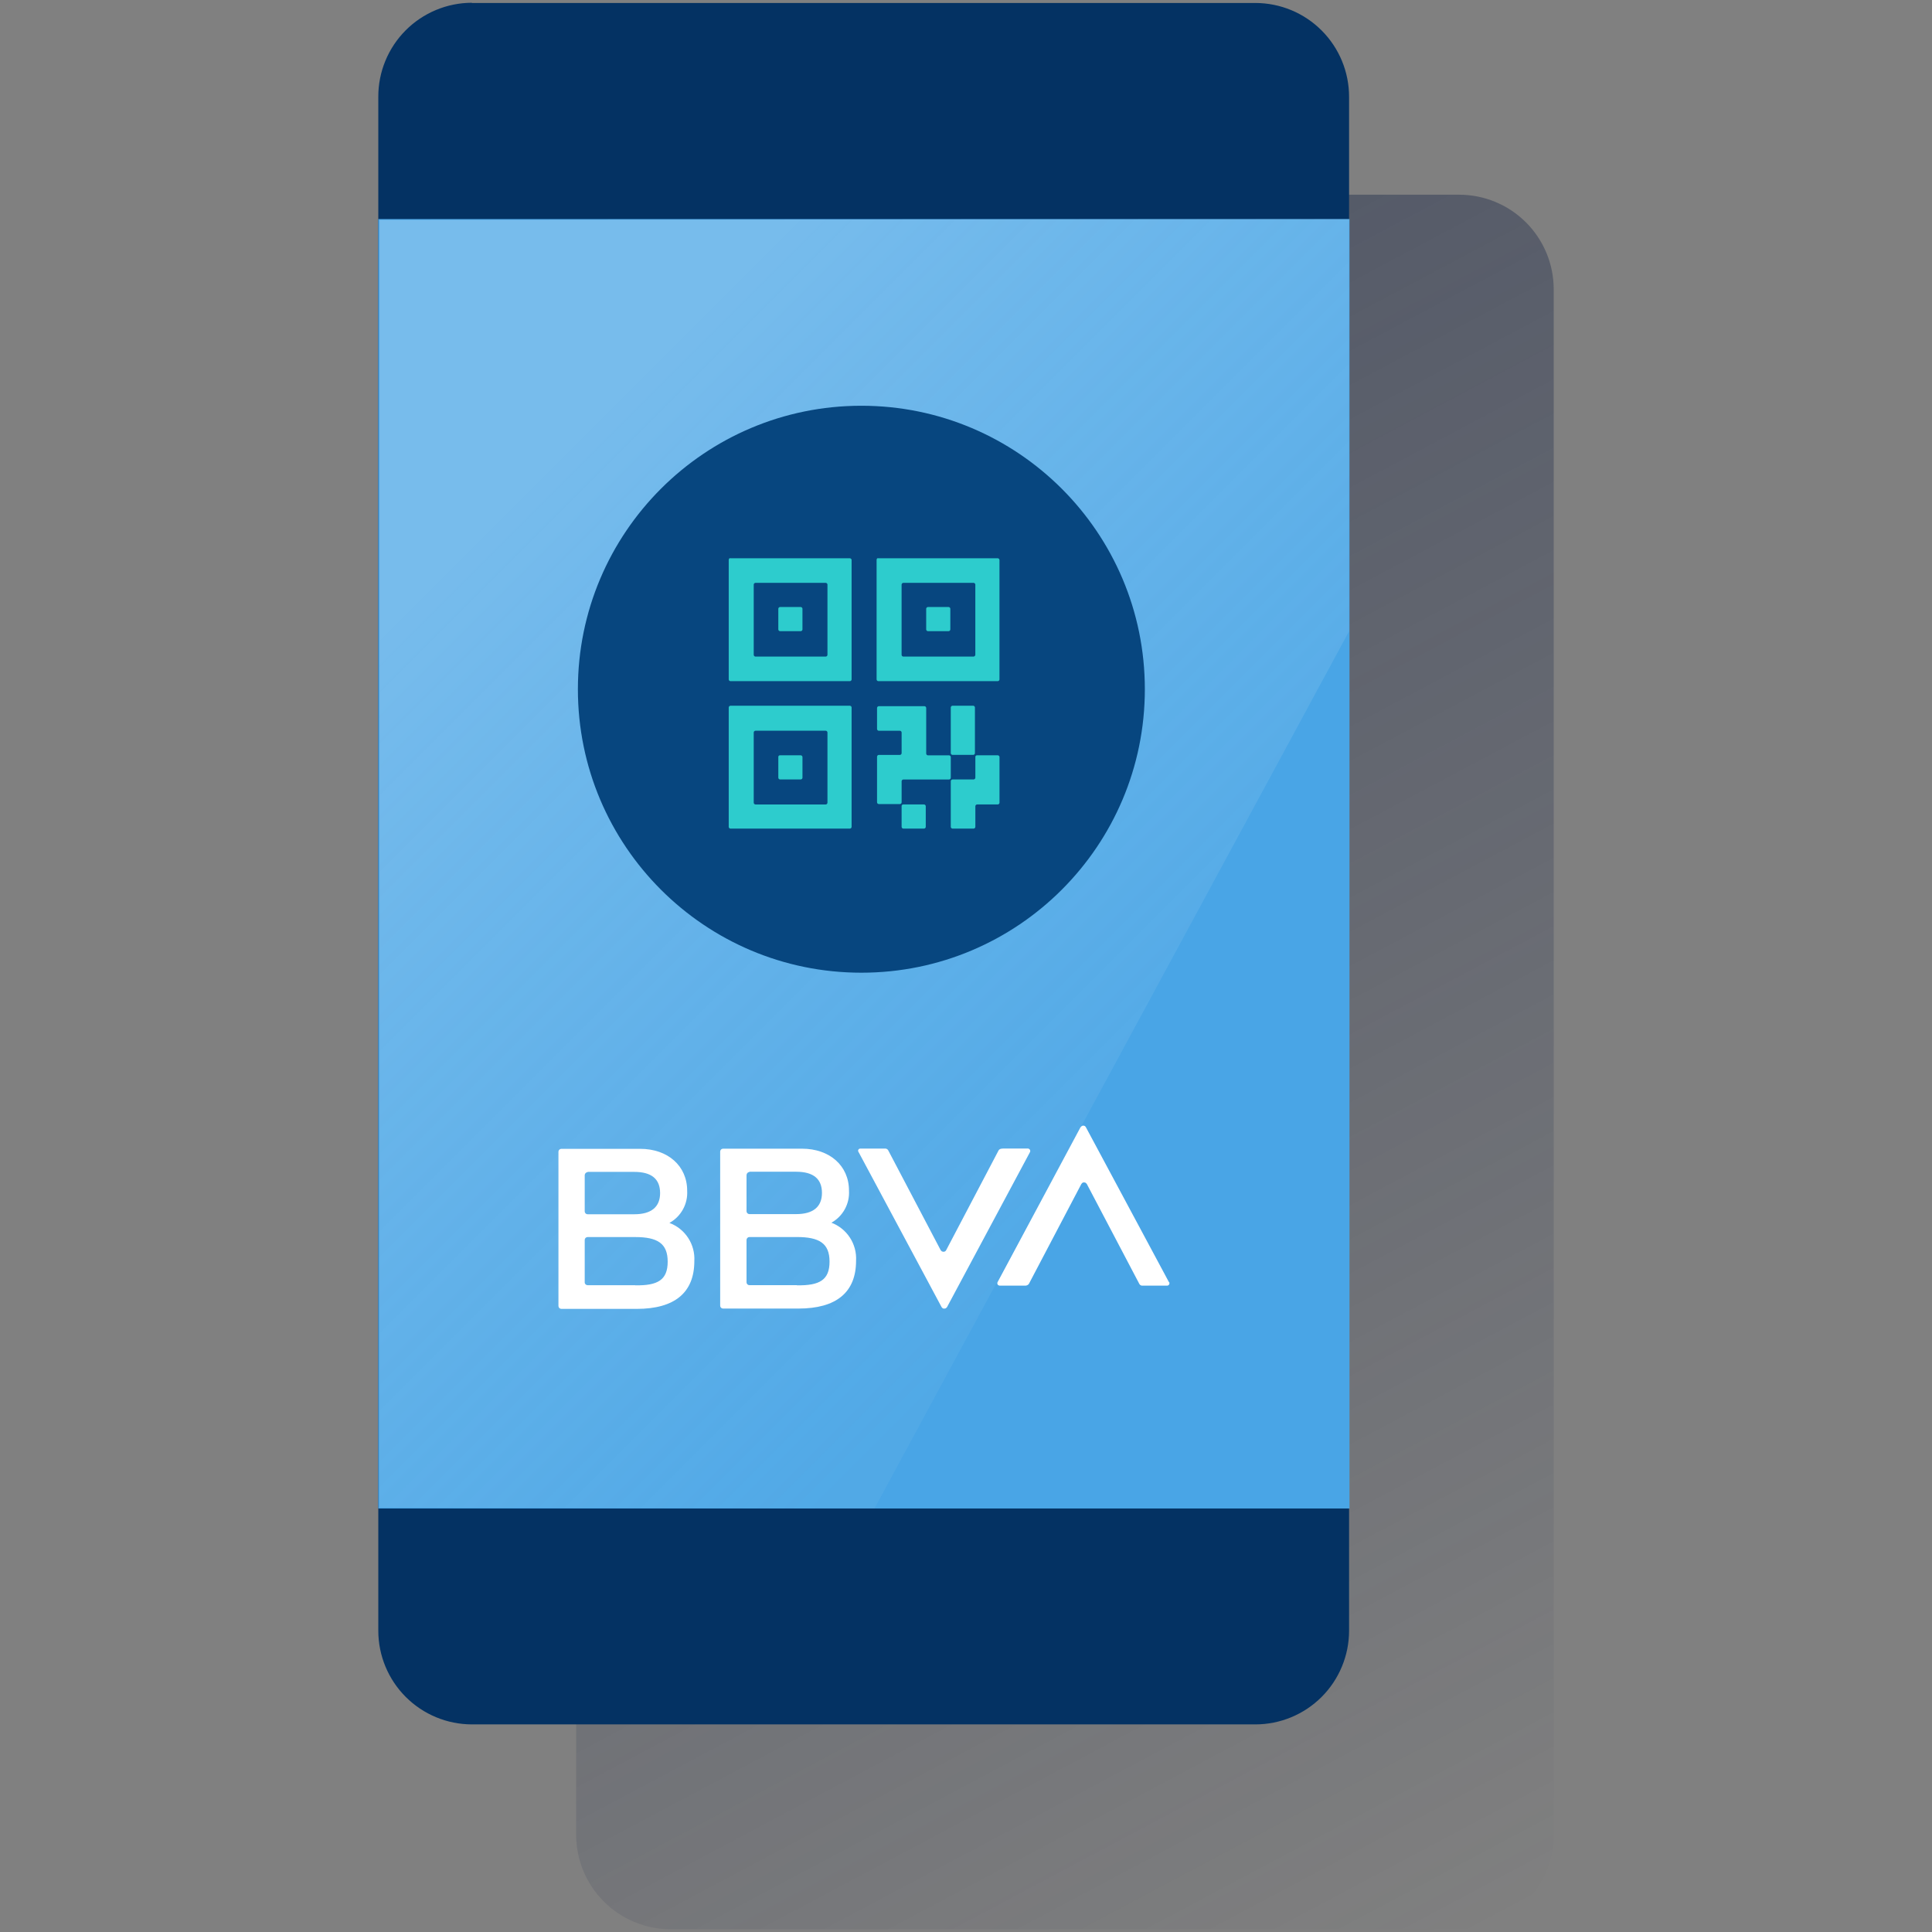
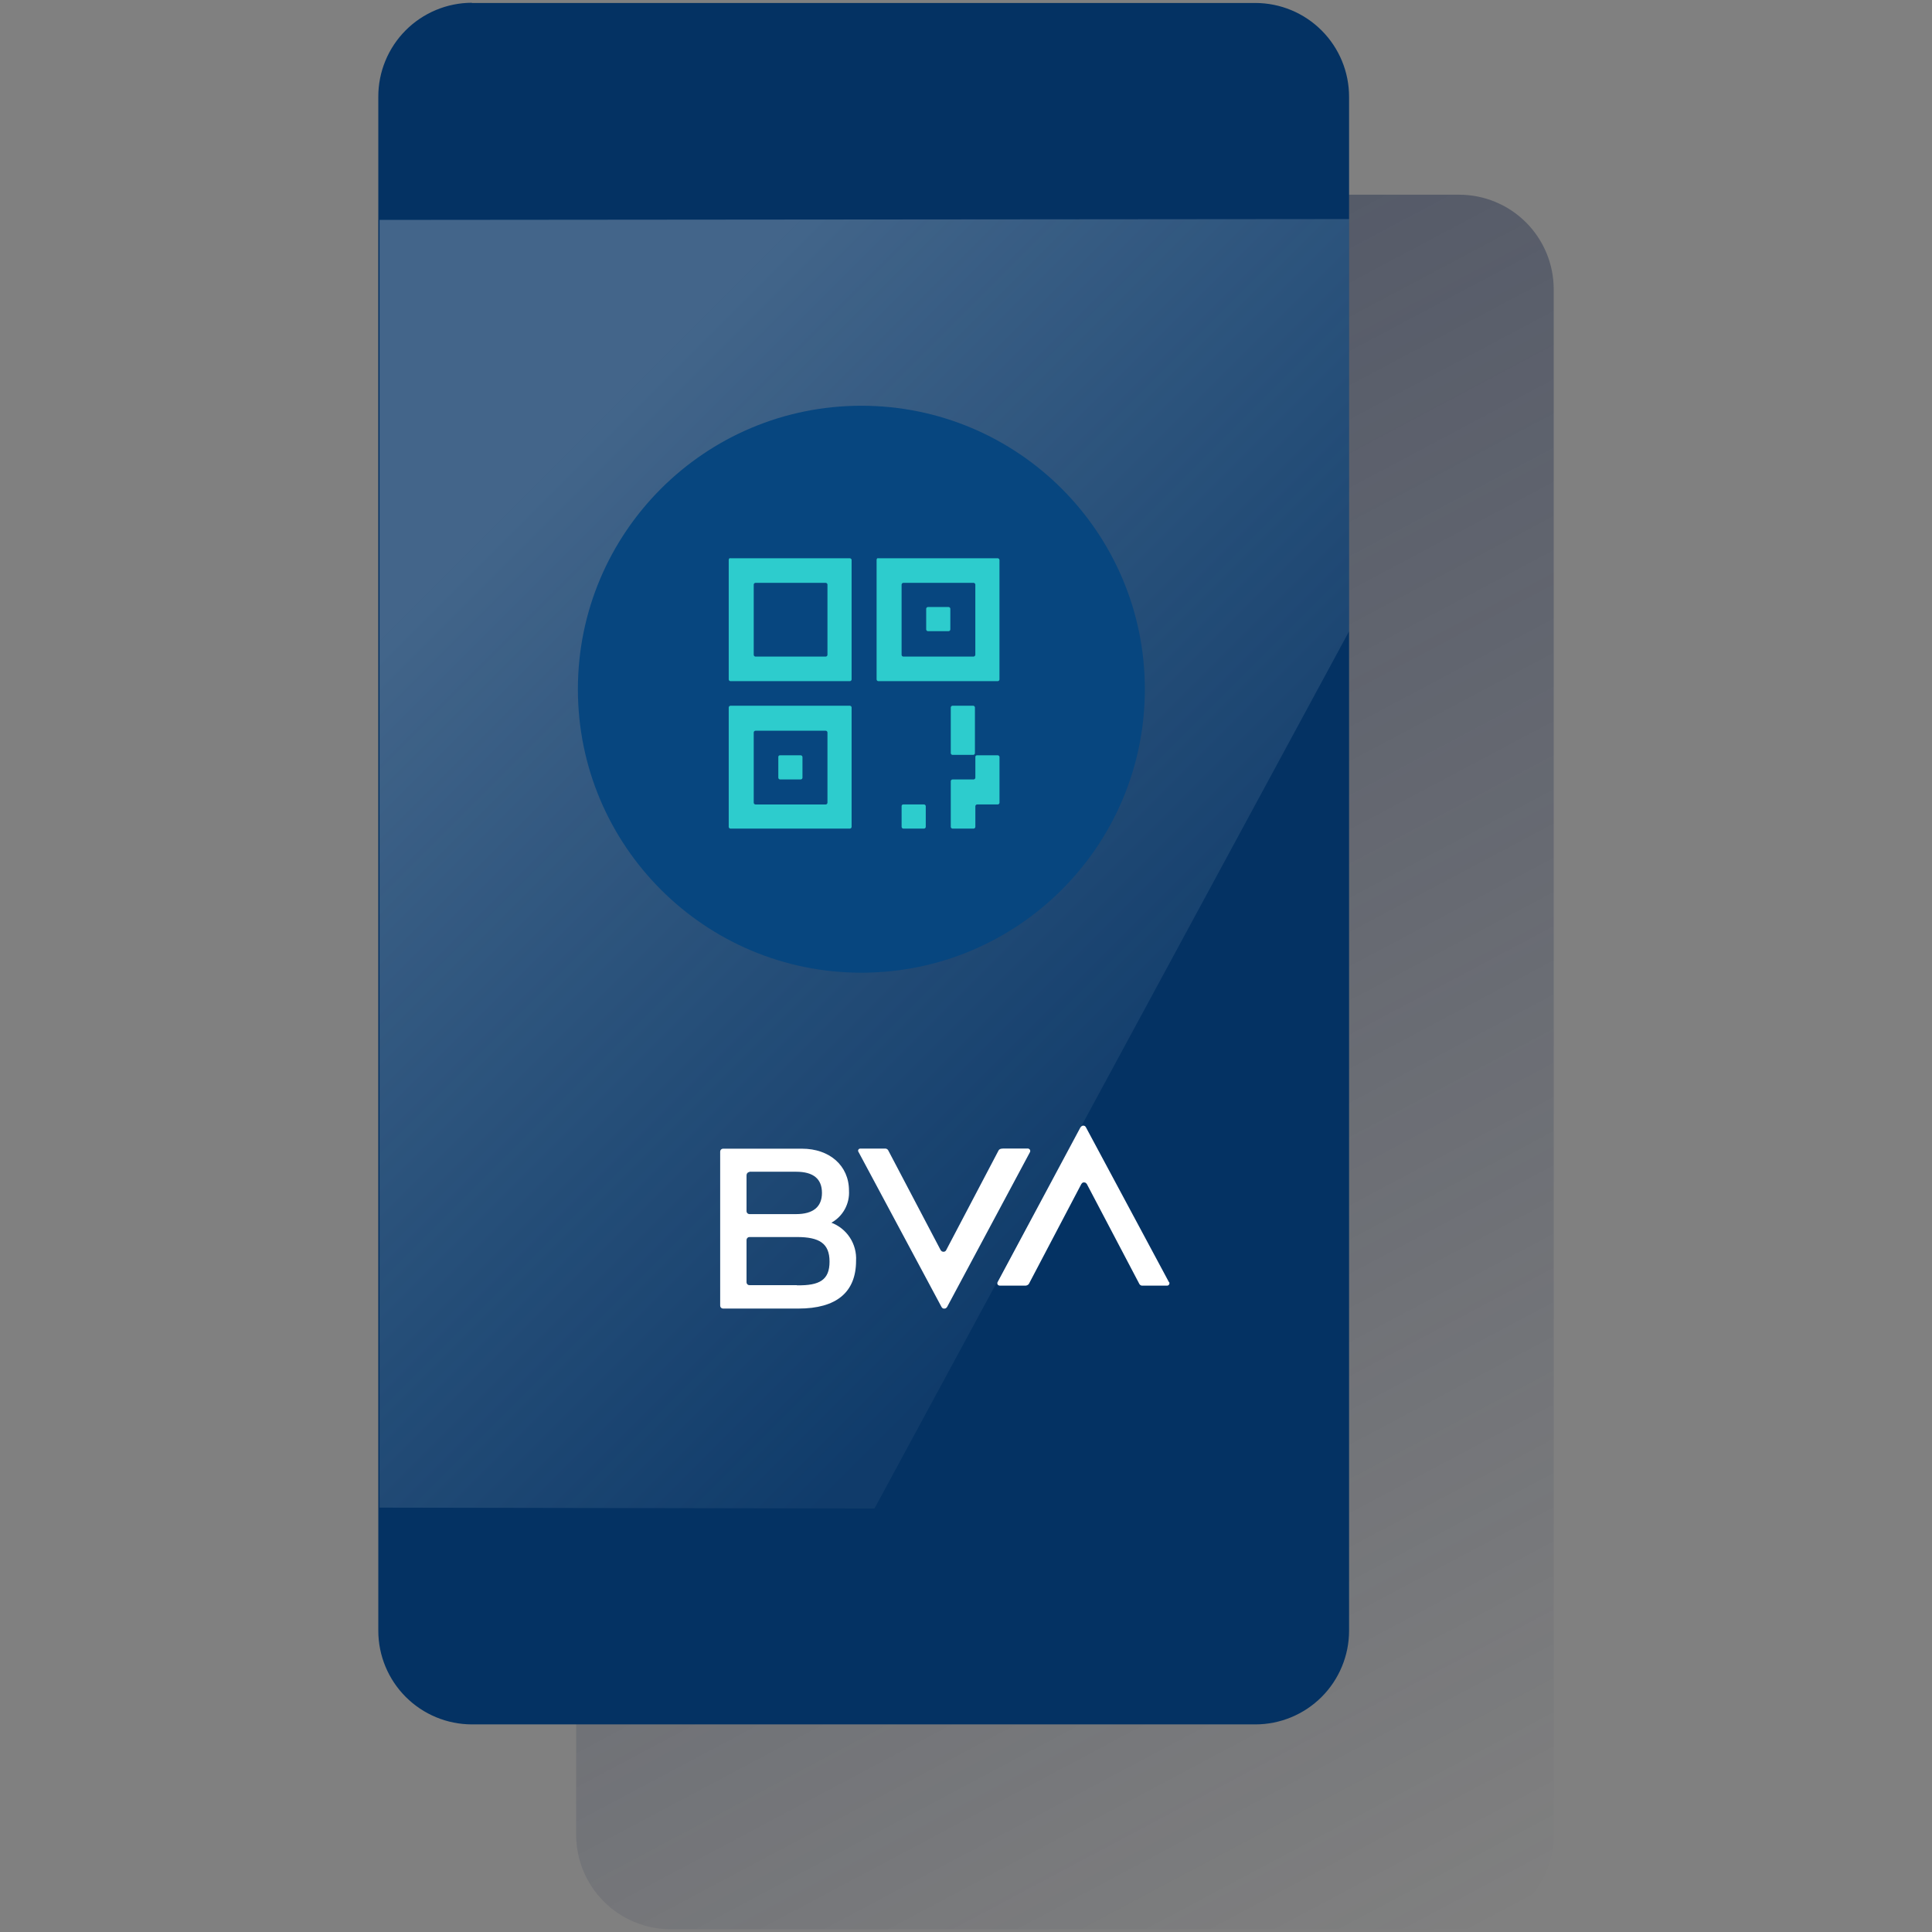
<svg xmlns="http://www.w3.org/2000/svg" width="600" height="600" viewBox="0 0 600 600" fill="none">
  <rect x="0" y="0" width="600" height="600" fill="#808080" stroke="none" />
  <path d="M208.275 60.469H453.172C460.955 60.476 468.417 63.572 473.919 69.076C479.421 74.581 482.514 82.044 482.517 89.827V569.791C482.514 577.574 479.421 585.037 473.919 590.542C468.417 596.047 460.955 599.142 453.172 599.149H208.275C200.492 599.142 193.03 596.047 187.528 590.542C182.026 585.037 178.933 577.574 178.93 569.791V89.827C178.933 82.044 182.026 74.581 187.528 69.076C193.03 63.572 200.492 60.476 208.275 60.469Z" fill="url(#paint0_linear_1620_1043)" />
  <path d="M146.567 0.925H389.884C397.606 0.936 405.007 4.012 410.46 9.478C415.914 14.944 418.974 22.352 418.967 30.073V506.444C418.96 514.155 415.893 521.548 410.441 527.001C404.988 532.453 397.595 535.519 389.884 535.526H146.567C138.856 535.519 131.463 532.453 126.01 527.001C120.558 521.548 117.491 514.155 117.485 506.444V30.073C117.472 26.249 118.214 22.46 119.666 18.922C121.118 15.384 123.253 12.167 125.949 9.454C128.645 6.741 131.848 4.586 135.377 3.111C138.905 1.637 142.69 0.871 146.514 0.859L146.567 0.925Z" fill="#043263" />
-   <path d="M419.098 68.031H117.484V468.472H419.098V68.031Z" fill="#49A5E6" />
  <path opacity="0.5" d="M117.875 68.294V468.209L271.577 468.472L418.962 196.072V68.031L117.875 68.294Z" fill="url(#paint1_linear_1620_1043)" />
  <path d="M310.159 357.195L293.854 388.225C293.801 388.336 293.726 388.435 293.634 388.517C293.542 388.599 293.435 388.662 293.319 388.702C293.203 388.742 293.08 388.759 292.957 388.752C292.835 388.745 292.715 388.713 292.604 388.659H292.538L292.143 388.265L275.839 357.235C275.758 357.091 275.644 356.969 275.507 356.878C275.37 356.786 275.213 356.728 275.049 356.708H267.154C266.99 356.701 266.831 356.757 266.708 356.865C266.585 356.973 266.509 357.125 266.496 357.287V357.366C266.487 357.438 266.494 357.51 266.517 357.579C266.54 357.647 266.577 357.709 266.627 357.761L292.393 405.885C292.494 406.103 292.676 406.272 292.9 406.355C293.124 406.439 293.373 406.431 293.591 406.333H293.709L294.104 405.938L319.897 357.748C319.964 357.588 319.975 357.409 319.927 357.241C319.88 357.073 319.776 356.927 319.633 356.827C319.532 356.819 319.438 356.771 319.37 356.695H311.475C310.685 356.695 310.29 356.958 310.159 357.222" fill="white" />
  <path d="M319.517 398.746L335.808 367.729C335.862 367.619 335.937 367.519 336.028 367.438C336.12 367.356 336.227 367.293 336.343 367.253C336.459 367.212 336.582 367.195 336.705 367.203C336.828 367.21 336.948 367.241 337.059 367.295H337.124L337.519 367.69L353.837 398.746C353.919 398.889 354.033 399.011 354.17 399.102C354.307 399.193 354.463 399.252 354.626 399.272H362.522C362.713 399.252 362.888 399.159 363.011 399.011C363.134 398.864 363.195 398.674 363.18 398.483C363.18 398.351 363.18 398.22 363.048 398.22L337.256 350.109C337.158 349.889 336.977 349.717 336.752 349.631C336.528 349.544 336.278 349.551 336.058 349.648L335.94 349.714L335.545 350.109L309.779 398.22C309.711 398.38 309.7 398.559 309.748 398.727C309.796 398.894 309.9 399.04 310.042 399.141C310.174 399.141 310.305 399.272 310.437 399.272H318.333C318.558 399.284 318.782 399.242 318.988 399.151C319.193 399.059 319.375 398.921 319.517 398.746Z" fill="white" />
-   <path d="M197.235 399.128H182.51C182.392 399.134 182.274 399.115 182.163 399.074C182.053 399.033 181.951 398.97 181.865 398.889C181.779 398.808 181.711 398.711 181.663 398.603C181.616 398.494 181.59 398.378 181.589 398.26V385.1C181.585 384.983 181.605 384.866 181.647 384.756C181.688 384.646 181.751 384.545 181.832 384.46C181.913 384.374 182.009 384.306 182.117 384.257C182.224 384.209 182.34 384.183 182.457 384.179H197.235C204.197 384.179 207.355 386.153 207.355 391.812C207.355 397.47 204.328 399.299 197.235 399.168M182.51 363.94H196.985C202.367 363.94 204.999 366.177 204.999 370.52C204.999 374.862 202.236 377.099 196.985 377.099H182.51C182.392 377.103 182.275 377.083 182.165 377.042C182.055 377 181.955 376.937 181.869 376.856C181.784 376.775 181.715 376.679 181.667 376.571C181.619 376.464 181.592 376.348 181.589 376.231V365.059C181.577 364.798 181.667 364.544 181.838 364.348C182.01 364.152 182.25 364.029 182.51 364.006M207.881 379.797C209.653 378.823 211.113 377.366 212.092 375.596C213.07 373.826 213.526 371.815 213.408 369.796C213.408 362.045 207.355 356.781 198.814 356.781H174.351C174.115 356.778 173.886 356.866 173.714 357.029C173.542 357.191 173.44 357.414 173.43 357.65V405.563C173.426 405.8 173.515 406.028 173.677 406.2C173.839 406.372 174.062 406.474 174.298 406.484H197.762C209.46 406.484 215.632 401.484 215.632 391.627C215.777 389.084 215.102 386.561 213.707 384.429C212.312 382.298 210.27 380.669 207.881 379.784" fill="white" />
  <path d="M247.449 399.121H232.763C232.645 399.125 232.528 399.105 232.418 399.063C232.309 399.022 232.208 398.959 232.122 398.878C232.037 398.797 231.968 398.7 231.92 398.593C231.872 398.486 231.845 398.37 231.842 398.253V385.093C231.838 384.857 231.927 384.628 232.089 384.456C232.251 384.284 232.474 384.182 232.71 384.172H247.488C254.463 384.172 257.621 386.146 257.621 391.805C257.621 397.463 254.594 399.292 247.488 399.161M232.763 363.893H247.238C252.634 363.893 255.266 366.131 255.266 370.473C255.266 374.816 252.502 377.053 247.238 377.053H232.763C232.527 377.057 232.298 376.968 232.126 376.806C231.954 376.644 231.852 376.421 231.842 376.184V365.012C231.834 364.753 231.924 364.5 232.095 364.304C232.266 364.109 232.505 363.986 232.763 363.959M258.148 379.751C259.92 378.777 261.379 377.32 262.355 375.55C263.331 373.779 263.784 371.768 263.661 369.749C263.661 361.999 257.621 356.735 249.068 356.735H224.578C224.46 356.731 224.343 356.751 224.233 356.793C224.123 356.834 224.023 356.897 223.937 356.978C223.852 357.059 223.783 357.156 223.735 357.263C223.687 357.37 223.66 357.486 223.657 357.603V405.464C223.653 405.582 223.673 405.699 223.715 405.809C223.756 405.919 223.819 406.019 223.9 406.105C223.981 406.19 224.077 406.259 224.185 406.307C224.292 406.355 224.408 406.382 224.525 406.385H247.975C259.687 406.385 265.859 401.385 265.859 391.528C266.004 388.985 265.329 386.462 263.934 384.33C262.539 382.198 260.497 380.57 258.108 379.685" fill="white" />
  <path d="M267.505 302.081C316.126 302.081 355.542 262.665 355.542 214.044C355.542 165.423 316.126 126.008 267.505 126.008C218.884 126.008 179.469 165.423 179.469 214.044C179.469 262.665 218.884 302.081 267.505 302.081Z" fill="#07467F" />
  <path d="M242.239 234.564H248.687C248.824 234.573 248.952 234.632 249.049 234.729C249.146 234.825 249.204 234.954 249.214 235.091V241.539C249.204 241.675 249.146 241.804 249.049 241.901C248.952 241.997 248.824 242.056 248.687 242.065H242.239C242.103 242.056 241.974 241.997 241.877 241.901C241.78 241.804 241.722 241.675 241.713 241.539V235.091C241.707 235.02 241.716 234.949 241.741 234.882C241.765 234.816 241.803 234.755 241.854 234.705C241.904 234.655 241.964 234.616 242.031 234.592C242.097 234.568 242.168 234.558 242.239 234.564Z" fill="#2DCCCD" />
-   <path d="M288.166 234.577C288.03 234.568 287.901 234.51 287.804 234.413C287.708 234.316 287.649 234.188 287.64 234.051V219.839C287.631 219.702 287.572 219.574 287.475 219.477C287.379 219.38 287.25 219.322 287.114 219.312H272.901C272.765 219.322 272.636 219.38 272.539 219.477C272.443 219.574 272.384 219.702 272.375 219.839V226.419C272.384 226.555 272.443 226.684 272.539 226.781C272.636 226.877 272.765 226.936 272.901 226.945H279.481C279.618 226.954 279.746 227.013 279.843 227.109C279.94 227.206 279.998 227.335 280.007 227.471V233.919C279.998 234.056 279.94 234.185 279.843 234.281C279.746 234.378 279.618 234.437 279.481 234.446H272.901C272.765 234.455 272.636 234.513 272.539 234.61C272.443 234.707 272.384 234.836 272.375 234.972V249.184C272.384 249.321 272.443 249.45 272.539 249.546C272.636 249.643 272.765 249.702 272.901 249.711H279.481C279.618 249.702 279.746 249.643 279.843 249.546C279.94 249.45 279.998 249.321 280.007 249.184V242.605C280.017 242.468 280.075 242.34 280.172 242.243C280.269 242.146 280.397 242.088 280.534 242.078H294.746C294.883 242.069 295.011 242.011 295.108 241.914C295.205 241.817 295.263 241.689 295.272 241.552V235.104C295.263 234.967 295.205 234.839 295.108 234.742C295.011 234.645 294.883 234.587 294.746 234.577H288.166Z" fill="#2DCCCD" />
  <path d="M295.8 219.172H302.248C302.384 219.181 302.513 219.24 302.61 219.336C302.707 219.433 302.765 219.562 302.774 219.698V233.91C302.765 234.047 302.707 234.176 302.61 234.272C302.513 234.369 302.384 234.428 302.248 234.437H295.8C295.663 234.428 295.535 234.369 295.438 234.272C295.341 234.176 295.283 234.047 295.273 233.91V219.698C295.283 219.562 295.341 219.433 295.438 219.336C295.535 219.24 295.663 219.181 295.8 219.172Z" fill="#2DCCCD" />
  <path d="M302.906 235.091V241.539C302.897 241.675 302.838 241.804 302.741 241.901C302.645 241.997 302.516 242.056 302.38 242.065H295.8C295.663 242.074 295.535 242.133 295.438 242.23C295.341 242.326 295.283 242.455 295.273 242.591V256.804C295.283 256.94 295.341 257.069 295.438 257.166C295.535 257.262 295.663 257.321 295.8 257.33H302.38C302.516 257.321 302.645 257.262 302.741 257.166C302.838 257.069 302.897 256.94 302.906 256.804V250.356C302.915 250.219 302.974 250.09 303.07 249.994C303.167 249.897 303.296 249.838 303.432 249.829H309.88C310.017 249.82 310.146 249.762 310.242 249.665C310.339 249.568 310.398 249.439 310.407 249.303V235.091C310.398 234.954 310.339 234.825 310.242 234.729C310.146 234.632 310.017 234.573 309.88 234.564H303.432C303.362 234.558 303.291 234.568 303.224 234.592C303.157 234.616 303.097 234.655 303.047 234.705C302.997 234.755 302.958 234.816 302.934 234.882C302.909 234.949 302.9 235.02 302.906 235.091Z" fill="#2DCCCD" />
  <path d="M280.528 249.83H286.976C287.113 249.839 287.241 249.898 287.338 249.994C287.435 250.091 287.493 250.22 287.503 250.356V256.804C287.493 256.941 287.435 257.07 287.338 257.166C287.241 257.263 287.113 257.322 286.976 257.331H280.528C280.392 257.322 280.263 257.263 280.166 257.166C280.069 257.07 280.011 256.941 280.002 256.804V250.356C279.996 250.286 280.005 250.215 280.03 250.148C280.054 250.081 280.092 250.021 280.143 249.971C280.193 249.921 280.253 249.882 280.32 249.858C280.386 249.833 280.457 249.824 280.528 249.83Z" fill="#2DCCCD" />
  <path d="M226.312 219.698V256.808C226.322 256.944 226.38 257.073 226.477 257.17C226.574 257.267 226.702 257.325 226.839 257.334H263.948C264.085 257.325 264.214 257.267 264.31 257.17C264.407 257.073 264.466 256.944 264.475 256.808V219.698C264.466 219.562 264.407 219.433 264.31 219.336C264.214 219.24 264.085 219.181 263.948 219.172H226.839C226.702 219.181 226.574 219.24 226.477 219.336C226.38 219.433 226.322 219.562 226.312 219.698ZM256.448 249.833H234.603C234.466 249.824 234.338 249.766 234.241 249.669C234.144 249.572 234.086 249.443 234.077 249.307V227.462C234.086 227.326 234.144 227.197 234.241 227.1C234.338 227.004 234.466 226.945 234.603 226.936H256.448C256.584 226.945 256.713 227.004 256.809 227.1C256.906 227.197 256.965 227.326 256.974 227.462V249.307C256.965 249.443 256.906 249.572 256.809 249.669C256.713 249.766 256.584 249.824 256.448 249.833Z" fill="#2DCCCD" />
  <path d="M288.159 188.516H294.607C294.744 188.525 294.872 188.583 294.969 188.68C295.066 188.777 295.124 188.905 295.134 189.042V195.49C295.124 195.627 295.066 195.755 294.969 195.852C294.872 195.949 294.744 196.007 294.607 196.017H288.159C288.023 196.007 287.894 195.949 287.797 195.852C287.7 195.755 287.642 195.627 287.633 195.49V189.042C287.642 188.905 287.7 188.777 287.797 188.68C287.894 188.583 288.023 188.525 288.159 188.516Z" fill="#2DCCCD" />
  <path d="M272.234 173.904V211.014C272.244 211.15 272.302 211.279 272.399 211.376C272.496 211.473 272.624 211.531 272.761 211.54H309.87C310.007 211.531 310.135 211.473 310.232 211.376C310.329 211.279 310.387 211.15 310.397 211.014V173.904C310.387 173.768 310.329 173.639 310.232 173.542C310.135 173.446 310.007 173.387 309.87 173.378H272.761C272.498 173.246 272.234 173.51 272.234 173.904ZM302.238 203.908H280.525C280.388 203.899 280.26 203.84 280.163 203.743C280.066 203.647 280.008 203.518 279.998 203.381V181.537C280.008 181.4 280.066 181.272 280.163 181.175C280.26 181.078 280.388 181.02 280.525 181.01H302.369C302.506 181.02 302.635 181.078 302.731 181.175C302.828 181.272 302.887 181.4 302.896 181.537V203.381C302.876 203.537 302.796 203.68 302.673 203.778C302.551 203.876 302.394 203.923 302.238 203.908Z" fill="#2DCCCD" />
-   <path d="M242.237 188.516H248.685C248.822 188.525 248.951 188.583 249.047 188.68C249.144 188.777 249.203 188.905 249.212 189.042V195.49C249.203 195.627 249.144 195.755 249.047 195.852C248.951 195.949 248.822 196.007 248.685 196.017H242.237C242.101 196.007 241.972 195.949 241.875 195.852C241.779 195.755 241.72 195.627 241.711 195.49V189.042C241.72 188.905 241.779 188.777 241.875 188.68C241.972 188.583 242.101 188.525 242.237 188.516Z" fill="#2DCCCD" />
  <path d="M226.312 173.904V211.014C226.322 211.15 226.38 211.279 226.477 211.376C226.574 211.473 226.702 211.531 226.839 211.54H263.948C264.085 211.531 264.214 211.473 264.31 211.376C264.407 211.279 264.466 211.15 264.475 211.014V173.904C264.466 173.768 264.407 173.639 264.31 173.542C264.214 173.446 264.085 173.387 263.948 173.378H226.839C226.576 173.246 226.312 173.51 226.312 173.904ZM256.448 203.908H234.603C234.466 203.899 234.338 203.84 234.241 203.743C234.144 203.647 234.086 203.518 234.077 203.381V181.537C234.086 181.4 234.144 181.272 234.241 181.175C234.338 181.078 234.466 181.02 234.603 181.01H256.448C256.584 181.02 256.713 181.078 256.809 181.175C256.906 181.272 256.965 181.4 256.974 181.537V203.381C256.965 203.518 256.906 203.647 256.809 203.743C256.713 203.84 256.584 203.899 256.448 203.908Z" fill="#2DCCCD" />
  <defs>
    <linearGradient id="paint0_linear_1620_1043" x1="190.484" y1="66.048" x2="470.963" y2="593.57" gradientUnits="userSpaceOnUse">
      <stop stop-color="#192647" stop-opacity="0.5" offset="0" />
      <stop offset="1" stop-color="#192647" stop-opacity="0" />
    </linearGradient>
    <linearGradient id="paint1_linear_1620_1043" x1="157.695" y1="157.397" x2="360.692" y2="360.394" gradientUnits="userSpaceOnUse">
      <stop stop-color="white" stop-opacity="0.5" offset="0" />
      <stop offset="1" stop-color="#ECF7F8" stop-opacity="0.1" />
    </linearGradient>
  </defs>
</svg>